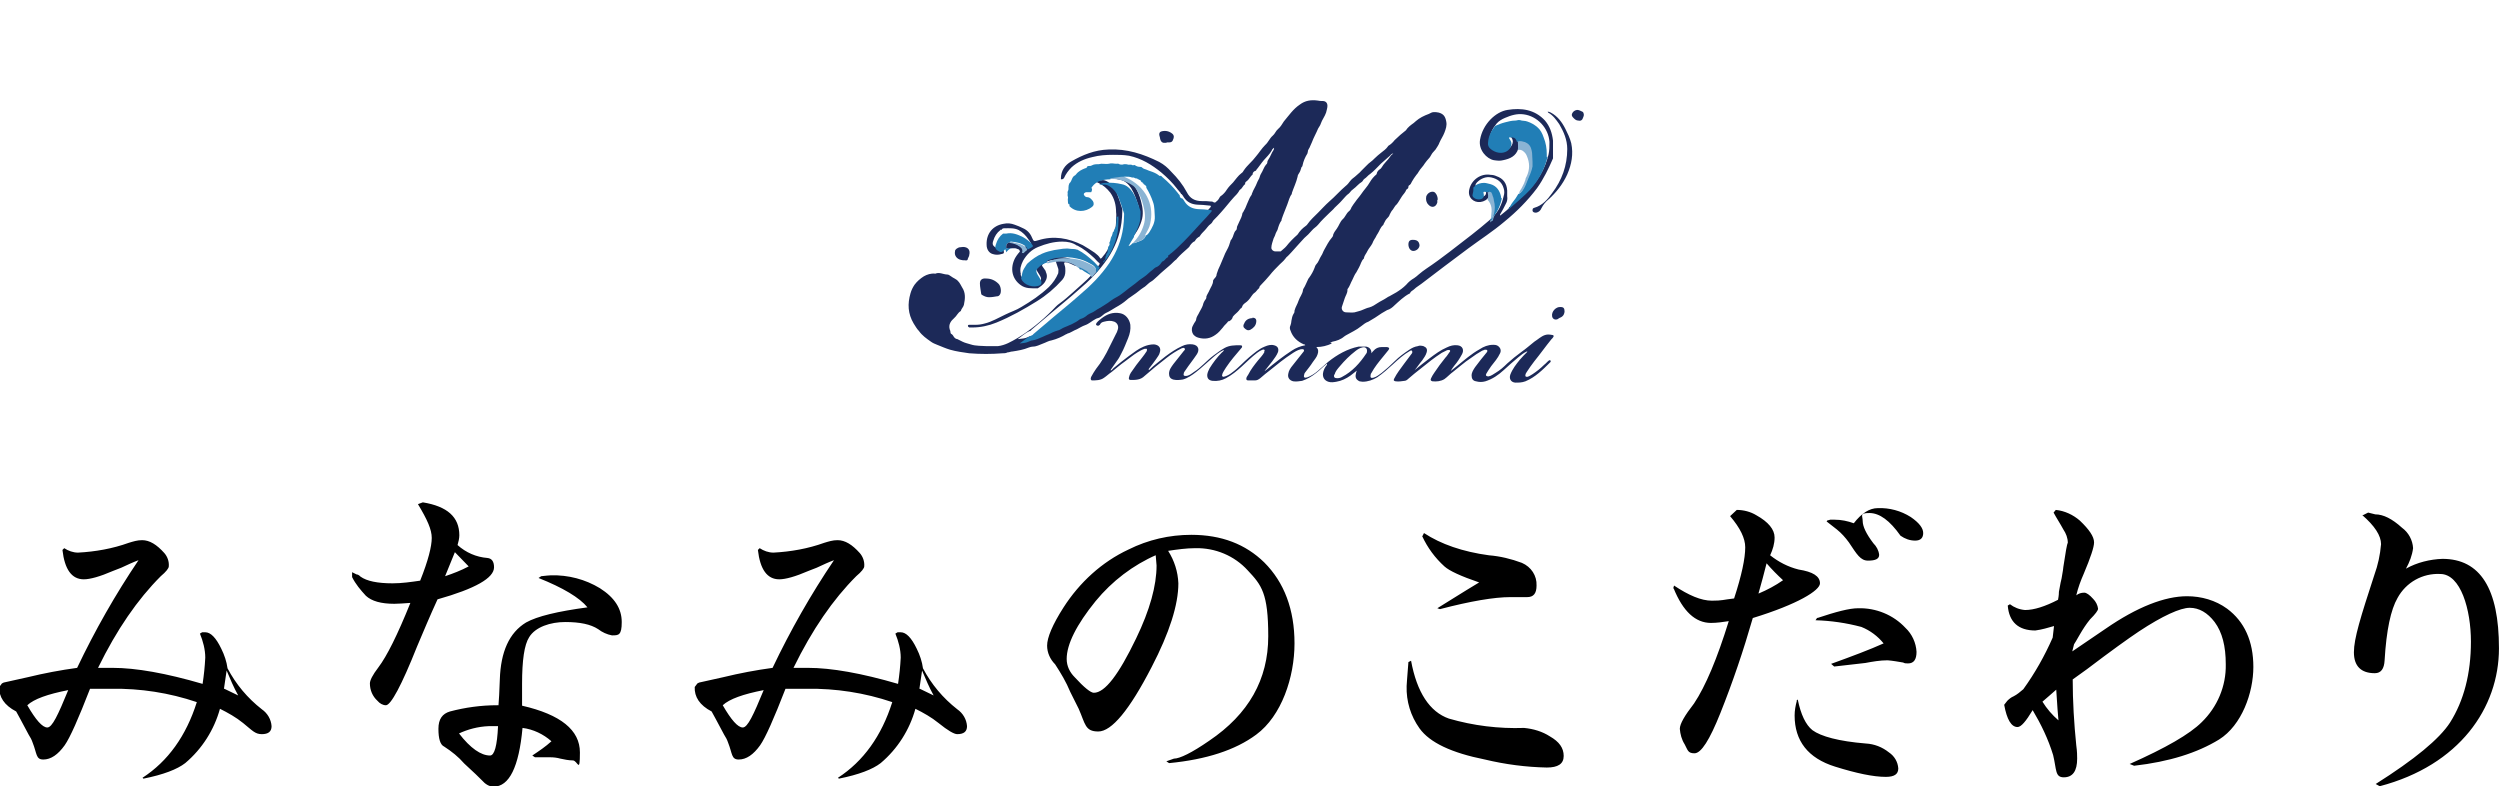
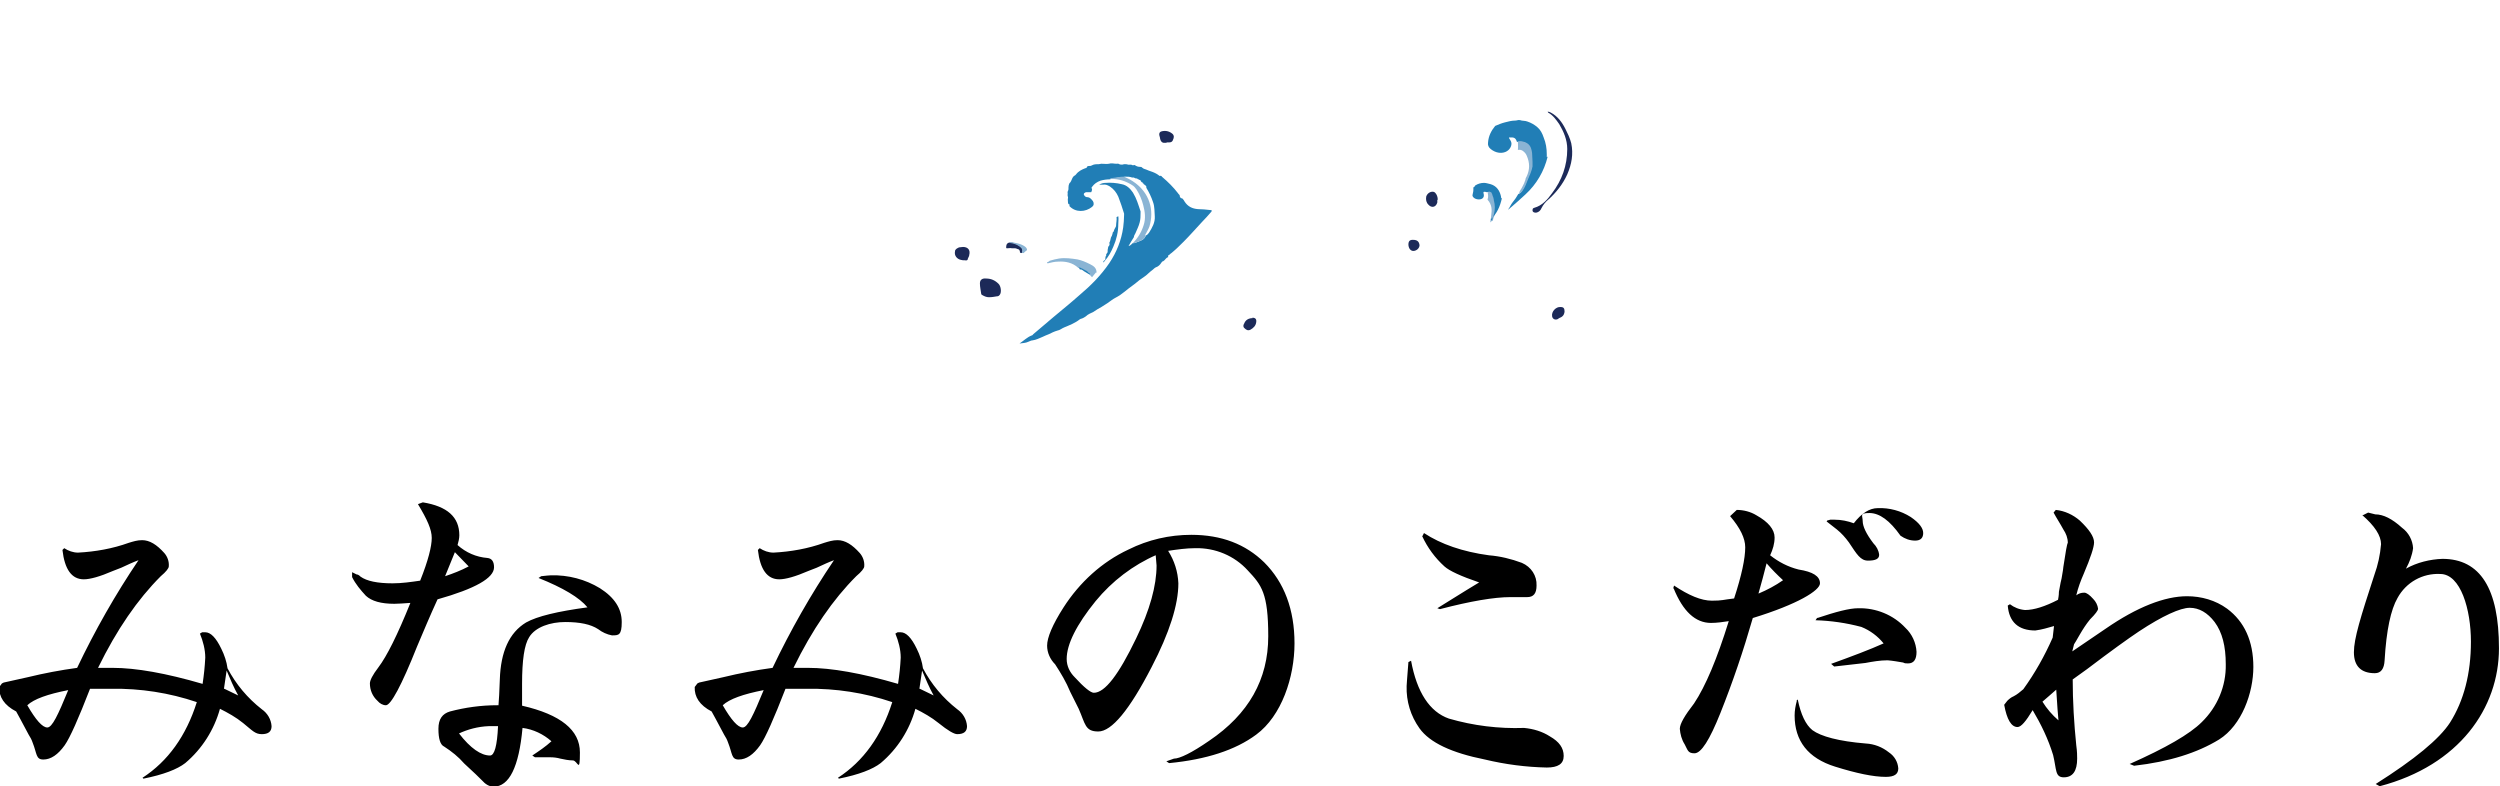
<svg xmlns="http://www.w3.org/2000/svg" id="_レイヤー_1" data-name="レイヤー_1" width="198.1mm" height="62.3mm" version="1.1" viewBox="0 0 561.4 176.7">
  <defs>
    <style>
      .st0 {
        fill: #8ab4d4;
      }

      .st1 {
        fill: #1c2958;
      }

      .st2 {
        fill: #1c2a59;
      }

      .st3 {
        fill: #217eb6;
      }
    </style>
  </defs>
  <path d="M.6,153.4c1.4-.3,3.2-.7,5.4-1.2,3.7-.9,7.4-1.6,11.1-2.1,4-8.4,8.6-16.5,13.8-24.2-1.1.4-2.4,1-3.9,1.7l-1.8.7c-3,1.3-5.2,1.9-6.6,1.9-2.7,0-4.3-2.2-4.8-6.6l.4-.4c.9.6,2,1,3.1,1,3.9-.2,7.8-.9,11.4-2.2,1-.3,1.9-.6,3-.6,1.7,0,3.3,1,5,2.9.7.8,1.1,1.9,1,3,0,.4-.6,1.2-1.8,2.2-5.2,5.2-9.9,12-14.1,20.6,1.4,0,2.5,0,3.3,0,5.2,0,12,1.2,20.2,3.6.3-2,.5-3.9.6-5.9,0-1.8-.5-3.7-1.2-5.4l.5-.3c.2,0,.5,0,.7,0,1.2,0,2.4,1.2,3.6,3.7.7,1.4,1.2,2.9,1.4,4.4,1.9,3.6,4.5,6.7,7.7,9.2,1.3.9,2.1,2.3,2.2,3.8,0,1.2-.7,1.8-2.2,1.8s-2.1-.8-4.2-2.5c-1.6-1.3-3.4-2.3-5.2-3.2-1.3,4.7-4,9-7.8,12.2-1.8,1.4-4.9,2.6-9.4,3.5l-.2-.2c5.7-3.7,9.8-9.4,12.2-17-6.2-2.1-12.7-3.1-19.2-3-1.1,0-2.7,0-4.8,0-2.6,6.7-4.5,11-5.7,12.7-1.5,2.1-3.1,3.2-4.8,3.2s-1.4-1.3-2.4-3.8c-.2-.6-.5-1.2-.9-1.8-1.5-2.9-2.5-4.6-2.8-5.2-2.7-1.4-3.9-3.3-3.8-5.5l.6-.8ZM5.9,158.5c1.9,3.3,3.4,5,4.5,5s2.4-2.8,4.7-8.4c-4.6.9-7.7,2-9.2,3.4ZM50.2,154.8l3.1,1.5c-1-1.8-1.8-3.7-2.6-5.6l-.6,4.1ZM111.8,158.5c.1-1.1.2-3,.3-5.8.2-6.2,2.1-10.5,5.9-12.8,2.5-1.4,7.1-2.5,13.8-3.4-1.8-2.2-5.5-4.4-11-6.6l.6-.4c1-.1,1.8-.2,2.2-.2,3.9-.1,7.7.9,11,2.9,3.3,2.1,4.9,4.6,4.9,7.6s-.7,3-2.2,3c-1.1-.2-2.2-.7-3.1-1.4-1.7-1.1-4.1-1.6-7.4-1.6s-6.7,1.1-8.1,3.4c-1.1,1.7-1.6,5.2-1.6,10.5v4.9c8.7,2,13,5.5,13,10.5s-.5,1.8-1.6,1.8c-.9,0-1.9-.2-2.8-.4-.7-.2-1.5-.3-2.2-.3h-1c-.5,0-1.4,0-2.5,0l-.6-.4c1.5-1,3-2,4.3-3.2-1.8-1.6-4.1-2.7-6.5-3-.8,8.8-3,13.2-6.5,13.2-1,0-1.9-.6-2.6-1.4-.6-.6-1.9-1.9-4-3.8-1.3-1.5-2.8-2.7-4.5-3.8-.9-.4-1.3-1.8-1.3-4s.9-3.4,2.6-3.9c3.4-.9,7-1.4,10.6-1.4ZM102.9,164.8c2.6,3.4,5,5,7,5,1,0,1.6-2.2,1.8-6.6-.9,0-1.5,0-2.1,0-2.4.1-4.7.7-6.8,1.7ZM78.9,129.5v-.9c0,0,1,.5,1,.5.3,0,.6.2.9.5,1.4,1,3.8,1.5,7.2,1.5,2.1,0,4.1-.3,6.2-.6,1.8-4.5,2.6-7.7,2.6-9.6s-1-4.1-3.1-7.6l1.1-.4c5.5.9,8.2,3.3,8.2,7.4,0,.7-.2,1.5-.4,2.2,1.9,1.7,4.2,2.7,6.7,2.9,1,.1,1.5.8,1.5,2.1,0,2.4-4.2,4.8-12.7,7.2-1.7,3.7-3.2,7.3-4.6,10.6-3.5,8.8-5.9,13.2-7,13.2-.7,0-1.4-.4-1.9-1-1.1-1-1.7-2.4-1.7-3.9,0-.7.6-1.9,1.9-3.6,1.9-2.5,4.3-7.3,7.2-14.5-1.5.1-2.7.2-3.6.2-3,0-5.1-.6-6.4-1.8-1.2-1.3-2.3-2.6-3.1-4.2ZM99.8,129.5c1.8-.6,3.6-1.3,5.3-2.2l-3.1-3.2-2.2,5.4ZM156.9,153.4c1.4-.3,3.2-.7,5.4-1.2,3.7-.9,7.4-1.6,11.1-2.1,4-8.4,8.6-16.5,13.8-24.2-1.1.4-2.4,1-3.9,1.7l-1.8.7c-3,1.3-5.2,1.9-6.6,1.9-2.7,0-4.3-2.2-4.8-6.6l.4-.4c.9.6,2,1,3.1,1,3.9-.2,7.8-.9,11.4-2.2,1-.3,1.9-.6,3-.6,1.7,0,3.3,1,5,2.9.7.8,1.1,1.9,1,3,0,.4-.6,1.2-1.8,2.2-5.2,5.2-9.9,12-14.1,20.6,1.4,0,2.5,0,3.3,0,5.2,0,12,1.2,20.2,3.6.3-2,.5-3.9.6-5.9,0-1.8-.5-3.7-1.2-5.4l.5-.3c.2,0,.5,0,.7,0,1.2,0,2.4,1.2,3.6,3.7.7,1.4,1.2,2.9,1.4,4.4,1.9,3.6,4.5,6.7,7.7,9.2,1.3.9,2.1,2.3,2.2,3.8,0,1.2-.7,1.8-2.2,1.8-.7,0-2.1-.8-4.2-2.5-1.6-1.3-3.4-2.3-5.2-3.2-1.3,4.7-4,9-7.8,12.2-1.8,1.4-4.9,2.6-9.4,3.5l-.2-.2c5.7-3.7,9.8-9.4,12.2-17-6.2-2.1-12.7-3.1-19.2-3-1.1,0-2.7,0-4.8,0-2.6,6.7-4.5,11-5.7,12.7-1.5,2.1-3.1,3.2-4.8,3.2s-1.4-1.3-2.4-3.8c-.2-.6-.5-1.2-.9-1.8-1.5-2.9-2.5-4.6-2.8-5.2-2.7-1.4-3.9-3.3-3.8-5.5l.6-.8ZM162.2,158.5c1.9,3.3,3.4,5,4.5,5s2.4-2.8,4.7-8.4c-4.6.9-7.7,2-9.2,3.4ZM206.5,154.8l3.1,1.5c-1-1.8-1.8-3.7-2.6-5.6l-.6,4.1ZM262.5,171.5l-.6-.4,1.7-.6c1.3,0,4-1.3,7.9-4,8.9-6,13.3-13.8,13.3-23.5s-1.5-11.5-4.6-14.8c-3-3.3-7.3-5.1-11.8-5-2,0-4.1.3-6.1.6,1.4,2.2,2.2,4.7,2.3,7.3,0,4.8-2,11.1-6,18.8-5,9.7-9,14.5-12,14.5s-2.9-1.7-4.4-5.1l-1.9-3.8c-.9-2.2-2.1-4.2-3.4-6.2-1.1-1.1-1.8-2.6-1.8-4.2,0-1.8,1.2-4.7,3.7-8.6,3.6-5.6,8.6-10.2,14.6-13,4.4-2.2,9.2-3.3,14.1-3.3,6.8,0,12.2,2.1,16.4,6.2,4.5,4.5,6.8,10.6,6.8,18.2s-2.9,16.3-8.6,20.5c-4.7,3.5-11.3,5.6-19.5,6.4ZM259.7,124.7c-5.3,2.3-10,5.9-13.7,10.4-4.3,5.3-6.5,9.7-6.5,13,0,1.6.7,3,1.8,4.1,2.1,2.3,3.6,3.5,4.3,3.5,2.5,0,5.6-4.1,9.5-12.2,3.1-6.4,4.6-11.9,4.6-16.4l-.2-2.4ZM316.3,148.8l.6-.3c1.3,7.1,4.2,11.5,8.5,13,5.5,1.6,11.2,2.3,16.9,2.1,2.1.2,4.1.8,5.8,1.9,2.1,1.2,3.1,2.6,3.1,4.4s-1.3,2.6-3.8,2.6c-4.7-.1-9.3-.7-13.9-1.8-7.5-1.5-12.4-3.8-14.7-7-2-2.8-3-6.1-2.9-9.5,0,0,.1-1.8.4-5.4ZM319.5,120.4l.3-.6c3.8,2.5,8.7,4.2,14.6,5,2.5.2,5,.8,7.4,1.7,2.1.9,3.4,2.9,3.3,5.1,0,1.8-.7,2.6-2.1,2.6s-1.2,0-2.3,0c-.5,0-1,0-1.5,0-3.6,0-8.9.9-15.8,2.7l-.6-.2c2.3-1.4,5.4-3.4,9.4-5.8-4.1-1.4-6.7-2.6-7.8-3.6-2.1-1.9-3.8-4.2-5-6.8ZM410.4,117l.7-.2h1c1.5,0,2.9.3,4.3.8,1.7-2.2,3.5-3.4,5.4-3.4,2.6-.1,5.2.6,7.4,2,1.9,1.3,2.8,2.5,2.8,3.6s-.6,1.7-1.8,1.7c-1.2,0-2.3-.4-3.3-1.1-2.4-3.4-4.7-5.1-7-5.1s-1.5.6-1.5,1.8.8,2.9,2.4,5c.7.7,1.2,1.6,1.3,2.6,0,.9-.8,1.3-2.5,1.3s-2.5-1.4-4.3-4.1c-.8-1.1-1.7-2.1-2.7-2.9l-2.3-1.8ZM408.2,138.9c4.2-1.4,7.2-2.2,9.2-2.2,4-.1,7.9,1.5,10.6,4.4,1.5,1.4,2.4,3.4,2.5,5.4,0,1.7-.6,2.6-1.9,2.6-.4,0-.8,0-1.1-.2-1.2-.2-2.3-.4-3.5-.5-1.7,0-3.4.3-5,.6-1.9.2-4.2.5-7,.8l-.7-.6c4.7-1.7,8.7-3.2,11.8-4.6-1.3-1.6-3-2.9-5-3.7-3.4-.9-6.8-1.4-10.3-1.5l.4-.6ZM403.5,157.5l.3-.3c.7,3.4,1.8,5.7,3.3,6.9,1.9,1.4,5.9,2.5,12,3,1.9.1,3.7.8,5.2,2,1.2.8,2,2.1,2.1,3.6,0,1.3-.9,1.9-2.8,1.9-2.8,0-6.6-.8-11.4-2.3-6.1-1.9-9.1-5.8-9.1-11.5,0-1.1.2-2.2.5-3.3ZM375.8,132.3l.2-.7c3.3,2.2,6.1,3.4,8.5,3.4s2.4-.2,5-.5c1.7-5.2,2.5-9,2.5-11.5,0-2-1.1-4.3-3.4-7l1.5-1.4c1.5,0,3.1.4,4.4,1.2,2.7,1.5,4.1,3.2,4.1,5,0,1.4-.4,2.7-1,4,1.9,1.5,4,2.6,6.4,3.2,3.2.5,4.8,1.5,4.8,3.1s-5,4.7-15.1,7.8c-2.1,7.3-4.5,14.4-7.3,21.4-2.4,6-4.3,9-5.8,9s-1.5-.7-2.2-2c-.7-1.1-1-2.3-1.1-3.5,0-1.1,1.1-3,3.2-5.7,2.6-3.9,5.2-10.1,7.8-18.5-1.3.2-2.7.4-4,.4-3.5,0-6.3-2.6-8.4-7.8ZM395,133.4c1.9-.8,3.8-1.8,5.5-3-1.3-1.2-2.5-2.4-3.7-3.8-.6,2.4-1.2,4.6-1.8,6.7h0ZM451.5,135.8h0c.9.7,2.1,1.2,3.4,1.3,2,0,4.5-.8,7.4-2.3.2-1,.2-1.6.2-1.8.3-1.7.5-2.7.6-3,.3-1.6.4-2.5.4-2.6.5-3.3.8-5.1,1-5.4,0-1.1-.4-2.1-1-3-.7-1.3-1.5-2.5-2.2-3.8l.5-.6c2,.2,3.9,1.1,5.4,2.4,2.1,2,3.2,3.6,3.2,4.9,0,1.1-.8,3.4-2.3,7-.7,1.6-1.3,3.2-1.7,4.9.5-.4,1.1-.6,1.8-.6.5,0,1.2.5,2,1.4.6.6,1,1.4,1.1,2.2,0,.4-.6,1.2-1.8,2.4-.9,1.1-1.6,2.2-2.3,3.4-.7,1.3-1.2,2-1.3,2.2l-.4,1.6c1.3-.9,3.8-2.6,7.5-5.1,7.1-4.9,13.3-7.3,18.3-7.3,3.2,0,6.4.9,9,2.8,3.9,2.9,5.9,7.3,5.9,13.1s-2.6,13.1-7.7,16.3c-4.9,3-11.2,5-19.1,5.9l-1-.4c8.1-3.6,13.5-6.7,16.2-9.4,3.5-3.4,5.5-8.1,5.4-13,0-4.1-.8-7.2-2.5-9.5-1.6-2.1-3.5-3.2-5.6-3.2s-6.1,1.8-11.4,5.3c-2.4,1.6-6.3,4.4-11.7,8.5l-3.2,2.3c0,4.9.3,9.9.8,14.8.2,1.4.2,2.4.2,3,0,2.8-1,4.2-3,4.2s-1.6-1.7-2.4-5c-1.1-3.6-2.7-6.9-4.6-10.1-1.5,2.5-2.6,3.8-3.4,3.8-1.4,0-2.4-1.7-3-5l.7-.9c.4-.4.9-.8,1.4-1,.8-.4,1.5-1,2.2-1.6,2.6-3.6,4.8-7.5,6.6-11.6l.3-2.6c-1.4.4-2.7.8-4.2,1-3.8,0-5.9-1.9-6.2-5.6h0ZM462.4,161.9c-.1-1.1-.3-3.4-.5-6.9-1.1,1-2.2,1.9-3.1,2.7,1,1.6,2.2,3,3.6,4.2h0ZM530.8,115.8l1.2-.6,1.6.4c1.8,0,3.8,1,6,3,1.5,1.1,2.4,2.8,2.5,4.6-.2,1.6-.8,3.2-1.6,4.6,2.5-1.4,5.4-2.1,8.2-2.2,8.5,0,12.7,6.7,12.7,20.1s-8.9,26.3-26.8,31l-.9-.5c8.7-5.5,14.3-10.1,16.7-13.8,3.1-4.9,4.7-11,4.7-18.2s-2.3-15.2-6.9-15.2c-4-.2-7.7,1.9-9.6,5.4-1.5,2.6-2.5,7.2-2.9,14-.1,1.9-.8,2.9-2.2,2.9-3.1,0-4.7-1.6-4.7-4.7s1.5-7.9,4.6-17.4c.8-2.2,1.3-4.5,1.5-6.9,0-1.9-1.4-4.1-4.3-6.6h0Z" />
  <g>
-     <path class="st1" d="M298.7,77c.2,0,.3-.1.5-.2,1-.2,1.9-.5,2.7-1.2,0,0,.2-.1.3-.2,1.2-.7,2.4-1.2,3.5-2.1.5-.4,1-.8,1.6-1,.5-.3,1-.6,1.5-.9.5-.3,1-.7,1.5-1,.4-.2.8-.5,1.2-.7.7-.2,1.2-.6,1.7-1.1,1-.9,2-1.9,3.3-2.6,0,0,.2,0,.2-.2.2-.4.6-.5.9-.8.5-.5,1.1-.8,1.6-1.2,3.5-2.7,7-5.3,10.6-8,2.7-2,5.5-3.8,8.1-6,2.7-2.2,5.2-4.7,7.3-7.5,1.5-2.1,2.6-4.4,3.6-6.7,0-.1,0-.2,0-.3,0-1.2,0-2.5,0-3.7-.2-1.7-.7-3.2-1.8-4.5-2.3-2.5-5.3-2.9-8.4-2.4-2.7.4-5.6,3.2-6.2,6.7-.4,2.3,1.5,4.3,3.1,4.6.7.1,1.4.2,2.1,0,1.5-.3,2.9-.9,3.4-2.6.1-.7,0-1.3,0-2-.3-.9-.6-1.1-1.8-1,0,.2.2.4.3.6.4.6.3,1.2,0,1.7-.5.9-1.6,1.3-2.7,1.1-.6-.1-1.2-.4-1.7-.8-.5-.4-.7-.9-.6-1.5.1-1.4.7-2.6,1.6-3.7.5-.6,1.2-1,1.9-1.3,1.4-.6,2.7-1,4.2-.8,3.1.4,5.6,3.1,5.8,6.2,0,1,0,1.9-.2,2.8-.8,3.3-2.5,6.2-5,8.5-1.2,1.1-2.4,2.2-3.6,3.2,0,0-.2.2-.3.2,0,0,0,.1,0,.2-.6.6-1.3,1.1-1.9,1.6,0,0,0,.1-.1,0,0,0,0-.1,0-.2.5-.8.9-1.6,1.3-2.4.3-.5.4-1.1.3-1.7,0-.4,0-.8,0-1.3-.1-1.6-.9-2.7-2.4-3.2-.4-.2-.9-.3-1.3-.3-2.2-.4-4.3,1.1-4.8,3.2-.5,1.9,1,3.1,2.5,2.9.8-.1,1.5-.5,1.9-1.2.2-.5.1-1.1,0-1.6-.1,0-.2-.1-.4-.1-.3,0-.4,0-.3.4.2.7-.1,1.2-.8,1.3-.7.1-1.5-.2-1.7-.8-.2-.5,0-.9.2-1.3h0c0,0,0-.1,0-.2,0,0,0-.1,0-.2,0,0,0-.1,0-.2,0-.2.2-.3.3-.5.9-.9,2.1-1.4,3.3-1.1,1.3.3,2.3,1,2.7,2.4.2.6.2,1.2,0,1.8-.4,1.8-1.1,3.4-2.5,4.7-.1.1-.3.3-.4.4,0,0-.2.2-.3.3-1.3,1.1-2.6,2.2-3.9,3.2-3.4,2.6-6.7,5.3-10.3,7.7-.6.4-1.1.8-1.7,1.3-.3.3-.6.5-1,.8-.7.4-1.3.9-1.8,1.5-.7.7-1.4,1.2-2.2,1.7-.5.3-1.1.6-1.6.9-.3.1-.5.3-.7.4-.6.4-1.3.7-1.9,1.1-.6.4-1.2.8-1.9,1-.5.1-.9.3-1.4.5-.6.3-1.3.4-1.9.6-.6.1-1.3,0-1.9,0-.7,0-1.2-.7-.9-1.4.2-.6.4-1.2.6-1.8.2-.6.6-1.1.6-1.8,0,0,0-.1,0-.2.5-.6.7-1.4,1.1-2.1.3-.6.5-1.2.9-1.7.2-.3.4-.8.6-1.1.4-.7.5-1.5,1.1-2,0,0,0,0,0-.1.1-.6.6-1.1.8-1.6.3-.6.8-1.1,1.1-1.7.1-.3.3-.7.5-1,.3-.4.4-.8.7-1.2.4-.6.6-1.4,1.2-1.9.1,0,.1-.3.2-.4.2-.3.3-.7.6-1,.3-.3.6-.6.7-1,.2-.4.4-.8.7-1.1.3-.4.5-.9.9-1.2.4-.5.7-1.1,1.1-1.7.3-.5.8-.9,1-1.5,0,0,0-.1.2-.2.2-.1.3-.3.3-.5,0-.1,0-.2.1-.3.4-.2.5-.5.7-.9.3-.5.6-1,1-1.5.2-.2.4-.5.5-.7.4-.7,1-1.2,1.4-1.9.3-.4.6-.8.9-1.1.3-.3.4-.6.6-.9.2-.4.6-.7.9-1.1.3-.5.7-1,.9-1.6.3-.7.8-1.4,1.1-2.2.3-.8.6-1.6.4-2.5-.2-1.1-.6-1.7-1.7-2-.4-.1-.7-.1-1.1-.1-.4,0-.7.2-1.1.4-1.1.4-2.1.9-2.9,1.6-.3.3-.7.6-1,.8-.3.2-.6.5-.9.8-.2.2-.3.5-.5.6-.4.3-.7.6-1.1.9-.4.4-.9.8-1.3,1.2-.4.5-.8.9-1.3,1.2,0,0-.2.1-.2.2-.4.6-1,1-1.5,1.4-.5.4-1,.8-1.5,1.3-.3.3-.6.6-.9.8-.3.2-.6.5-.9.8-.4.4-.8.8-1.2,1.2-.4.5-.9.8-1.4,1.3-.4.3-.8.6-1.1,1-.3.4-.6.8-1,1.1-1.3,1.1-2.4,2.4-3.7,3.5-.9.8-1.7,1.7-2.5,2.5-.8.8-1.7,1.6-2.4,2.6-.1.2-.3.3-.4.4-.7.5-1.3,1.1-1.8,1.9,0,0,0,0-.1.1-.9.8-1.7,1.6-2.4,2.5-.4.5-.9.8-1.3,1.2,0,0-.2,0-.3,0-.3,0-.6,0-.9,0-.5,0-.9-.4-.9-.8,0-.7.3-1.4.5-2.1.2-.4.4-.8.5-1.2.1-.3.3-.5.4-.8.2-.7.4-1.4.9-2.1,0,0,0-.1,0-.2.4-1.2.9-2.3,1.3-3.4.3-.8.5-1.7,1-2.3,0,0,0-.1,0-.2.4-1.2,1-2.4,1.3-3.7,0-.3.2-.6.4-.9.2-.3.3-.7.4-1,0-.3.3-.3.3-.6.2-1,.6-1.9,1.1-2.7,0-.1.1-.3.1-.4,0-.5.4-.8.5-1.2.1-.3.3-.6.4-.9.4-1.1,1-2.1,1.4-3.1.2-.4.5-.7.6-1.1.3-.9.9-1.6,1.2-2.5.1-.5.3-1,.3-1.5,0-.7-.4-1.1-1.1-1.1-.4,0-.7,0-1.1-.1-1.5-.2-2.8,0-4,.9-1.5,1-2.5,2.5-3.6,3.8-.4.6-.7,1.2-1.3,1.7-.5.4-.7,1.1-1.2,1.5-.7.6-1,1.5-1.7,2.1-.8.8-1.4,1.8-2.1,2.6-.8,1.1-1.9,1.9-2.7,3.1-.1.2-.3.5-.5.6-.8.6-1.3,1.4-1.9,2.1-.5.5-1,1-1.4,1.6-.3.5-.8,1.1-1.4,1.5-.2.1-.2.3-.3.4-.2.4-.5.7-.9,1-.2.1-.5-.1-.7-.2,0,0-.2,0-.2,0-.7-.1-1.4-.1-2.1-.1-1.6,0-2.7-.6-3.4-2-.9-1.7-2.1-3.2-3.5-4.6-.8-.9-1.6-1.6-2.7-2.2-3.6-1.8-7.3-3-11.4-2.8-3.1.1-5.8,1.2-8.4,2.7-1.4.8-2.3,2.1-2.3,3.8,0,0,0,.2,0,.2.3,0,.5,0,.7-.3.4-.9,1-1.7,1.7-2.4,1.3-1.2,2.9-1.9,4.7-2.3,1.5-.4,3.1-.5,4.6-.5,1.2,0,2.4,0,3.6.2,2.8.6,5.1,2,7.3,3.8,1.3,1.1,2.5,2.3,3.5,3.6.1.2.3.3.4.5.2.2.4.4.5.7,0,0,0,0,0,0,0,0,0,0,.1,0,.2.2.4.5.5.7.7,1.1,1.7,1.6,3,1.7.9,0,1.8.1,2.7.2.1,0,.3,0,.4.1,0,.1,0,.2-.1.3-.7.8-1.4,1.6-2.1,2.3-1.4,1.5-2.7,3-4.1,4.4-.9.9-1.8,1.8-2.8,2.6-.2.1-.3.3-.5.4-.1,0-.2.1-.2.3,0,0,0,.2,0,.2-.5.1-.7.7-1.1.9-.2,0-.3.2-.4.3-.3.5-.7.9-1.3,1.1,0,0-.2.1-.3.2-.4.4-.9.7-1.3,1.1-.5.5-1.1.9-1.7,1.3-.6.4-1.2,1-1.8,1.4-1.3.9-2.5,2.1-3.9,2.8-.6.3-1.2.8-1.8,1.2-.5.3-.9.6-1.4.9-.6.3-1.2.7-1.8,1.1-.6.3-1.2.5-1.7,1-.3.2-.6.4-.9.5-.2,0-.3.1-.5.2-1,.8-2.3,1.3-3.5,1.8-.5.2-.9.6-1.5.7-.7.2-1.3.5-1.9.8-.5.2-1,.4-1.4.6-.7.3-1.5.7-2.3.8-.3,0-.6.2-.9.3-.6.3-1.3.3-2,.4,0,0,0,0-.1,0,0,0,0,0-.1,0,0,0,0,0,0,0,0,0,0,0,0,0,.9-.6,1.7-1.4,2.7-1.8.2,0,.3-.2.4-.3,1.5-1.3,3.1-2.6,4.6-3.9,1.9-1.6,3.9-3.2,5.8-4.9,2.5-2.1,4.8-4.4,6.7-7.2,1.6-2.4,2.7-5.1,3.1-8,.1-.9.2-1.8.2-2.8,0-.1,0-.2,0-.3-.4-1.3-.8-2.5-1.3-3.8-.4-.9-1-1.7-1.9-2.3-.5-.3-1-.5-1.5-.4-.3,0-.5,0-.9,0,.5-.3,1-.4,1.4-.4,1.2-.1,2.5,0,3.7.3,1.1.2,1.9,1,2.5,1.9.8,1.3,1.2,2.7,1.7,4.2,0,0,0,.2,0,.3.3,1,.1,1.9-.2,2.9-.3,1-.8,1.8-1.4,2.7-.4.6-.8,1.3-1.2,2,.5-.1.7-.5,1-.7,1.1-1.1,1.9-2.4,2.4-4,.5-1.5.3-3-.1-4.5-.3-1.2-.8-2.4-1.5-3.5-.3-.4-.6-.8-1-1-1.4-.9-3-1.4-4.7-1.4-.1,0-.2,0-.3,0-.7,0-1.5.1-2.2.3-.8.3-1.4.7-1.9,1.4,0,0-.3.3,0,.4.3,0,.5-.1.7-.3.4-.3.8-.3,1.3,0,1.1.5,1.9,1.2,2.7,2.2.5.7.8,1.4,1,2.1.2.7.3,1.5.3,2.3.1.6,0,1.1,0,1.7,0,1.8-.4,3.5-1.1,5.1-.5,1.2-1.1,2.3-2,3.3,0,.1-.2.2-.3.3-.1,0-.2,0-.2-.1-.3-.5-.7-.8-1.2-1.2-.9-.6-1.8-1.2-2.7-1.7-3.2-1.6-6.5-2.2-10-1.1-1,.3-1,.3-1.4-.6-.4-1-1.1-1.7-2-2.1-.6-.3-1.3-.6-1.9-.8-.8-.3-1.6-.4-2.5-.2-2.4.4-3.9,2.2-3.8,4.7,0,1.1.6,1.9,1.4,2.1.6.2,1.3.2,1.9,0,.6-.1.7-.2.5-.9,0,0,0-.2,0-.3,0-.2-.1-.4-.2-.7-.2.2-.4.4-.6.5-.2.2-.5.2-.8,0-.8-.4-1-.8-.7-1.6.3-1,.8-1.8,1.6-2.4,0,0,0-.2.2,0,.2-.4.5-.4.8-.4,1,0,2.1-.1,3.1.4.9.5,1.6,1.2,2.2,2.1.2.2.3.5.5.7,0,.1,0,.2-.1.3-.4.2-.7.4-1.1.6-.3.2-.6.5-.8.7-.6.6-1.1,1.2-1.5,1.9-1.2,2.3-.7,4.7,1.3,6.1,1.1.8,2.4.7,3.7.7,0,0,0,0,.1,0,.6-.4,1.2-.8,1.6-1.4.5-.8.6-1.5.2-2.3,0,0,0-.2-.1-.3-.2-.3-.4-.6-.7-1-.1-.1,0-.2,0-.3.8-.8,1.8-1,2.8-1.1.4,0,.2.3.3.5.2.5.3,1,.5,1.5.1.3,0,.6,0,1-.5,1.2-1.2,2.2-2.1,3.1-1.9,1.8-4,3.2-6.2,4.5-1.1.7-2.4,1.1-3.6,1.7-1.5.7-3,1.6-4.6,2-.7.2-1.4.3-2.1.3-.5,0-1,0-1.4,0-.1,0-.3,0-.3.2,0,.2.1.3.3.4.2,0,.5,0,.7,0,1.8,0,3.7-.4,5.4-1.1,3.2-1.3,6.2-3,9.1-4.8,2.1-1.3,4-2.9,5.7-4.8.5-.6.7-1.2.7-2,0-.5,0-.9-.2-1.4,0-.2-.2-.4,0-.5.2-.1.4,0,.7,0,.2,0,.3.2.5.2.4.2.7.3,1.1.5.3.1.6.2.9,0,0-.2-.2-.3-.3-.5h0s0,0,0,0c-1.3-1.2-2.9-1.5-4.5-1.4-.8,0-1.6.2-2.4.4-.7.2-1.3.5-1.8,1-.7.6-.8.9-.3,1.8.3.5.6.9.8,1.4.1.4,0,.7-.3.9-1.4.7-3.6,0-4.2-1.4,0-.1-.1-.2,0-.3-.3-1.1,0-2,.5-3,.8-1.4,1.9-2.5,3.4-3.1,1.7-.7,3.5-1.2,5.4-1.2,1.2,0,2.3.2,3.3.9,0,0,0,0,.1,0,1.4.7,2.6,1.7,3.8,2.8.4.4.7.8,1.1,1.1.1.1.2.2,0,.4-.2.3-.4.6-.6.9-.3.4-.6.7-.9,1.1,0,0-.2.2-.2.3-1.3,1.4-2.8,2.6-4.2,3.9-1,.9-1.9,1.7-3,2.5-.6.4-1.1,1-1.7,1.6-2.4,2.4-5,4.5-7.8,6.2-1.4.8-2.7,1.6-4.4,1.8-.8,0-1.7,0-2.4,0-1.2-.1-2.5,0-3.7-.4-.6-.2-1.2-.3-1.8-.6-.4-.2-.8-.4-1.2-.6-.3,0-.5-.2-.7-.4-.2-.3-.3-.6-.7-.8,0,0-.1-.1-.1-.2,0-.3-.1-.6-.2-.8-.3-1.1.3-1.9,1-2.5.6-.5.8-1.2,1.5-1.6.1-.5.6-.9.7-1.4.3-1.4.4-2.7-.4-3.9-.3-.5-.5-1-.9-1.4-.4-.5-1.1-.7-1.6-1.1-.2-.1-.5-.4-.8-.4-.9,0-1.8-.6-2.7-.2,0,0,0,0-.1,0-.9-.1-1.8.2-2.5.6-.8.5-1.5,1.1-2.1,1.9-.4.6-.7,1.2-.9,1.9-.7,2.4-.6,4.6.7,6.8.4.6.7,1.2,1.2,1.7.7,1,1.7,1.7,2.7,2.4.4.3.9.5,1.4.7,1,.4,1.9.8,2.9,1.1,1.4.4,2.9.6,4.3.8,2.5.2,5,.2,7.5,0,.4,0,.7,0,1.1-.2.4,0,.7-.2,1.1-.2,1.3-.2,2.5-.4,3.7-.9.3-.1.6-.2.9-.2.8,0,1.5-.4,2.3-.7.6-.2,1.2-.6,1.9-.7,1.2-.3,2.3-.8,3.3-1.4,0,0,.2,0,.2-.1.8-.2,1.4-.7,2.2-1,.6-.3,1.2-.7,1.8-.9.9-.3,1.6-1,2.4-1.4.3-.2.7-.2,1-.4.5-.3.9-.8,1.4-1,.7-.3,1.4-.8,2.1-1.2.9-.5,1.7-1,2.5-1.7.4-.4,1-.7,1.5-1.1.8-.5,1.5-1.2,2.3-1.7.4-.2.7-.6,1.1-.9.3-.3.8-.5,1.1-.8.3-.3.7-.6,1-.9.8-.8,1.7-1.5,2.6-2.3.5-.4.9-.9,1.4-1.3.1,0,.2-.2.3-.3.7-.8,1.5-1.5,2.3-2.2.2-.2.5-.4.6-.7.3-.4.6-.8,1.1-1,0,0,.1-.1.1-.2.2-.3.4-.5.7-.7.1,0,.2-.1.3-.2.3-.5.7-.9,1.1-1.3.5-.5.8-1.1,1.4-1.5.3-.2.4-.6.6-.8.6-.6,1.2-1.2,1.7-1.8,1-1.1,1.9-2.3,2.9-3.4.4-.4.8-.8,1.1-1.3,0-.1.2-.3.3-.4.5-.3.6-.9,1.1-1.2,0,0,0-.1,0-.2,0-.2.2-.4.4-.5.5-.4.8-1.1,1.3-1.5,0,0,0-.1,0-.2.1-.3.3-.5.6-.6,0,0,.2,0,.2-.2.6-.7,1.1-1.5,1.7-2.2.6-.7,1.3-1.3,1.8-2.2,0-.2.3-.4.5-.6,0,.2,0,.3-.1.5-.5.7-.7,1.5-1.2,2.2-.1.2-.2.3-.2.5,0,.2-.1.5-.3.6-.5.6-.7,1.4-1.1,2-.3.4-.3,1-.6,1.4-.3.5-.5,1.2-.8,1.7-.3.5-.5,1-.7,1.5,0,.2-.1.3-.2.4-.4.6-.6,1.3-.9,1.9-.2.6-.5,1.2-.8,1.7,0,.1-.2.2-.2.3-.1.7-.4,1.3-.7,1.9-.2.4-.3.7-.5,1.1-.1.3,0,.7-.3.9-.5.5-.5,1.3-.9,1.9-.1.2-.3.3-.3.5-.2.7-.4,1.3-.8,2-.3.5-.5,1-.7,1.5-.3.6-.5,1.3-.8,1.9-.3.6-.6,1.3-.8,2,0,.4-.2.7-.5,1-.1.2-.3.3-.3.5,0,.8-.5,1.4-.8,2.1-.2.5-.5.9-.7,1.4,0,.2,0,.5-.2.7-.3.4-.5.8-.6,1.3-.2.6-.5,1-.8,1.6-.2.5-.6.9-.7,1.5,0,.1,0,.2-.1.4-.3.4-.5.8-.7,1.2-.3.6-.2,1.3.1,1.8.2.3.7.7,1.2.8,1.4.4,2.7.2,3.9-.7.6-.4,1.1-1,1.6-1.6.3-.5.9-.9,1.2-1.4,0,0,.1,0,.2,0,.4-.2.7-.5.8-.9,0,0,0-.1.1-.2.4-.5.9-.8,1.3-1.3.2-.2.3-.5.6-.6,0,0,0-.1.1-.2.1-.4.4-.7.7-.9.6-.4,1-.9,1.4-1.5.2-.2.3-.5.6-.7.5-.3.7-.8,1.1-1.1,0,0,.1-.1.1-.2,0-.2.2-.4.3-.5.7-.7,1.4-1.5,2-2.2.7-.9,1.5-1.7,2.3-2.5.4-.4.8-.7,1.1-1.1.2-.2.3-.4.4-.5.4-.3.7-.7,1.1-1.1.3-.3.6-.7.9-1,.3-.3.6-.7.9-1,.4-.4.7-.8,1.1-1.2.6-.5,1.2-1.1,1.7-1.7.4-.5,1-.8,1.4-1.3.8-1,1.7-1.8,2.6-2.7.4-.4.8-.7,1.1-1.1.6-.6,1.2-1.1,1.7-1.7.5-.5.9-1.1,1.5-1.5,0,0,.1-.1.2-.2.2-.3.5-.6.8-.8.7-.5,1.2-1.2,1.9-1.6.3-.2.3-.5.6-.7.5-.3.8-.8,1.3-1.1.9-.7,1.6-1.5,2.4-2.3.6-.5,1.1-1,1.7-1.5.1-.1.3-.2.4-.4.2-.2.4-.4.7-.4-.2.2-.4.3-.6.5,0,0,0,.1-.1.2-.6.9-1.4,1.5-1.9,2.4-.1.2-.3.4-.5.5-.3.2-.5.5-.6.8,0,0,0,.2-.1.3-.6.5-1.1,1.1-1.5,1.8-.5.9-1.3,1.7-1.9,2.6-.4.6-.9,1.1-1.3,1.7-.3.4-.6.8-.9,1.3-.1.3-.3.7-.6.9-.6.5-.8,1.3-1.4,1.8-.6.6-.8,1.4-1.3,2.1-.3.4-.6.8-.8,1.3,0,.2-.1.5-.3.7-.7.8-1.2,1.8-1.7,2.7-.3.5-.4,1-.7,1.4-.4.6-.6,1.4-1.1,1.9-.2.2-.3.5-.4.8-.3.8-.7,1.5-1.2,2.2-.2.2-.3.5-.4.7-.3.6-.5,1.2-.9,1.8,0,0-.1.2-.1.3-.1.9-.7,1.5-1,2.4-.2.7-.7,1.4-.9,2.2,0,.2,0,.5-.2.7-.3.5-.4,1-.5,1.6,0,.3-.1.7-.2,1-.2.4-.2.8,0,1.2.5,1.5,1.6,2.5,3,3.1.1,0,.3,0,.3.2-1.1.2-2.1.6-3,1.2-2,1.3-3.9,2.8-5.7,4.3-.1,0-.2.2-.4.3,0-.1.1-.2.2-.3.5-.6,1-1.3,1.5-1.9.5-.7,1-1.3,1.3-2.1.2-.8-.1-1.3-.9-1.5-.7-.2-1.4,0-2.1.3-1.3.5-2.4,1.5-3.5,2.4-1.3,1.1-2.4,2.4-3.8,3.4-.5.4-1,.7-1.6.9-.2,0-.4.2-.6,0-.2-.2,0-.4,0-.6.2-.5.5-.9.8-1.4,1-1.5,2.2-2.9,3.4-4.3.1-.1.3-.3.2-.5,0-.2-.3-.2-.5-.2-1.2,0-2.3,0-3.4.6-.9.5-1.7,1.1-2.5,1.7-1.6,1.2-2.8,2.7-4.4,3.7-.6.4-1.1.9-1.9.9-.4,0-.5-.2-.4-.5,0-.3.2-.5.4-.8.8-1.2,1.7-2.3,2.5-3.5.7-1,.5-2.1-.9-2.3-.8-.1-1.6,0-2.4.4-1.3.6-2.5,1.4-3.7,2.3-1.2,1-2.5,1.9-3.6,3,0,0,0,.1-.2,0,0-.1.1-.3.2-.4.5-.6,1-1.3,1.5-2,.3-.5.7-.9.8-1.4.4-1.1-.2-1.8-1.3-1.9-.8,0-1.6.2-2.3.5-1.2.5-2.2,1.3-3.3,2.1-1.1.8-2.2,1.7-3.3,2.6-.3.2-.5.6-.8.7,0-.1,0-.2,0-.2.5-.7.9-1.3,1.4-2,.4-.5.7-1.1,1-1.7.6-1.1,1-2.2,1.5-3.4.4-1,.6-1.9.5-3-.2-1.3-1.1-2.4-2.3-2.6-1.6-.3-2.9.2-4.1,1.1-.4.3-.9.7-1.2,1.1-.1.2-.2.3,0,.5.2.1.4.2.6,0,0,0,.2-.1.2-.2.2-.4.5-.5.9-.6.8-.2,1.5-.3,2.3,0,.7.3,1,1,.8,1.7-.1.3-.2.7-.4,1-.5,1-1,2-1.5,3-.8,1.7-1.8,3.4-3,4.9-.4.6-.8,1.2-1.1,1.8-.2.4-.1.8.2.8.9,0,1.9,0,2.7-.6.6-.4,1.1-.9,1.7-1.3,1-.8,1.9-1.6,2.9-2.3,1-.7,1.9-1.5,2.9-2.1.5-.3,1-.6,1.6-.8.2,0,.4,0,.5,0,.1.2,0,.3,0,.5-.3.5-.7,1-1,1.4-.9,1.1-1.8,2.3-2.6,3.5-.2.3-.3.6-.4,1-.1.4,0,.6.4.6,1.1,0,2.2,0,3.1-.9,1.6-1.4,3.3-2.8,5-4.1,1-.8,2.1-1.5,3.3-2.1.3-.1.5-.2.7,0,.2.2,0,.4-.2.6-.8,1-1.5,1.9-2.3,2.9-.5.7-1,1.3-1,2.2,0,.7.3,1.1.9,1.3.8.2,1.5.1,2.2,0,1.1-.3,2.1-1,3-1.7,1.3-1,2.4-2.1,3.7-3.2.7-.6,1.5-1.3,2.4-1.7,0,0,.1,0,.1,0,0,0,0,0,0,.1-.1.1-.2.3-.4.4-1.1,1.1-2,2.3-2.8,3.6-.2.4-.4.8-.5,1.3-.1.9.3,1.4,1.2,1.5,1.1.1,2.1-.1,3-.6,1.3-.7,2.4-1.6,3.5-2.6,1.2-1.1,2.3-2.2,3.5-3.1.4-.3.7-.5,1.2-.7.1,0,.3-.1.4,0,.2.2,0,.3,0,.4,0,0,0,.1,0,.2-.4.7-.9,1.2-1.4,1.8-.8,1-1.6,2-2.2,3.2-.1.2-.3.4-.4.7-.1.4,0,.6.4.6.5,0,1,0,1.5,0,.5,0,.8-.2,1.2-.5.7-.6,1.4-1.2,2.2-1.8,1.6-1.3,3.2-2.6,4.9-3.7.6-.4,1.2-.8,2-1,.2,0,.5-.1.7.1.1.2,0,.4-.2.6-.8,1-1.5,1.9-2.3,2.9-.5.6-.9,1.2-1,1.9-.2.9.3,1.5,1.1,1.7.7.1,1.3,0,2-.1,1.2-.4,2.2-1,3.2-1.8.8-.6,1.4-1.3,2.2-1.9,0,0,.1-.2.2-.1,0,0,0,.1,0,.2-.5.6-.8,1.2-.9,1.9-.1.9.3,1.6,1.2,1.9.6.2,1.2.1,1.8,0,1.2-.2,2.2-.7,3.2-1.4.4-.3.9-.7,1.4-1.1-.1.3-.2.5-.2.7-.2.8,0,1.3.8,1.7.2,0,.4.1.7.1,1.2,0,2.3-.4,3.3-1,1.3-.9,2.4-1.9,3.5-2.9,1.2-1.1,2.4-2.2,3.8-3,.2-.1.4-.3.5,0,.2.2,0,.4,0,.5-.6.8-1.2,1.6-1.8,2.4-.8,1.1-1.6,2.1-2.2,3.3-.2.4-.1.5.3.6.7.1,1.3,0,2-.1.3,0,.6-.2.8-.4.9-.8,1.9-1.6,2.8-2.3,1.6-1.3,3.1-2.5,4.8-3.6.4-.2.8-.4,1.2-.6.2,0,.4-.1.6,0,.2.2,0,.4-.1.5-.3.4-.5.8-.9,1.2-.9,1.1-1.7,2.2-2.5,3.4-.3.4-.5.8-.7,1.2-.2.4-.1.6.3.7.9.1,1.9,0,2.7-.5.7-.5,1.2-1.1,1.9-1.6,1.3-1,2.6-2.2,4-3.1.8-.6,1.7-1.2,2.6-1.7.2,0,.4-.2.6-.2.2,0,.4,0,.5.1.1.2,0,.4-.1.5-.9,1.1-1.8,2.2-2.6,3.3-.4.6-.8,1.2-.8,1.9,0,.7.3,1.2,1,1.3.7.2,1.4.2,2.1,0,1.6-.5,2.9-1.4,4.1-2.5,1.1-1,2.2-2,3.3-2.9.6-.5,1.2-1,1.9-1.3,0,0,0,0,.1,0,0,0,0,0,0,.1-.6.6-1.2,1.2-1.7,1.8-.8,1-1.6,2-2.1,3.3-.3.9.1,1.7,1.1,1.8.8,0,1.5,0,2.3-.3,2.2-.9,3.9-2.6,5.6-4.3,0,0,.2-.2,0-.4-.1-.1-.2,0-.3,0-.4.3-.7.7-1.1,1-.8.8-1.7,1.5-2.6,2.1-.4.2-.7.5-1.2.6-.3,0-.5-.1-.4-.4,0-.3.2-.5.3-.7.5-.8,1.1-1.6,1.7-2.4,1.3-1.6,2.5-3.3,3.8-4.9.2-.2.4-.4.5-.6.1-.2,0-.4-.2-.4-.6-.1-1.1-.2-1.7,0-.9.3-1.6,1-2.4,1.5-1,.8-1.9,1.6-2.9,2.3-1.1.8-2.2,1.7-3.2,2.6-.8.8-1.6,1.5-2.6,2.1-.5.3-1,.7-1.6.8-.5,0-.7-.2-.5-.6s.7-1.1,1.1-1.7c.7-.9,1.5-1.8,2-2.9.3-.6.1-1.2-.4-1.6-.4-.3-.8-.3-1.2-.3-1.1,0-2.1.4-3,1-1.8,1-3.4,2.4-5,3.7-.5.4-1,.8-1.5,1.2.2-.4.5-.8.8-1.2.7-.8,1.2-1.6,1.7-2.5.6-1,.2-2-1-2.1-.8-.1-1.6.1-2.4.5-1.4.6-2.6,1.5-3.8,2.4-1.2.9-2.3,1.8-3.4,2.7,0,0,0,0,0,0,0,0,0,0,0,0,0,0,0,0,0,0,0,0,0,0,0,0,0,0,0,0,0,0,0,0,0,0,0,0,0,0,0,0,0,0,0,0,0,0,0,0,0,0,0,0,0,0,0,0,0,0,0,0,.6-.7,1.1-1.5,1.7-2.2.4-.6.8-1.1,1-1.8.2-.7,0-1.1-.7-1.4-.4-.1-.9-.2-1.3,0-.7.1-1.3.4-1.9.8-1.2.8-2.3,1.6-3.3,2.6-.9.9-1.9,1.8-2.9,2.6-.6.4-1.1.9-1.9,1.1-.5.1-.7,0-.6-.6,0-.2.1-.4.2-.5.7-1.3,1.6-2.4,2.5-3.5.4-.5.9-1.1,1.3-1.6.3-.4.2-.6-.3-.7-.4,0-.8,0-1.2,0-.8,0-1.4.3-1.9.9-.1.1-.3.3-.4.5,0-1-.6-1.4-1.2-1.5-.6,0-1.2,0-1.7,0-2.5.5-4.8,1.8-6.8,3.4-.8.7-1.6,1.4-2.4,2.1-.7.6-1.5,1.1-2.3,1.4-.2,0-.5.2-.7,0-.2-.2,0-.5,0-.7,0-.1.1-.3.2-.4.6-.8,1.2-1.5,1.7-2.3.4-.6.9-1.1,1.1-1.8.2-.6.2-1.1-.3-1.6,1.3,0,2.4-.3,3.5-.8ZM257.8,83.4s-.1,0,0,0c0,0,0,0,0,0,0,0,0,0,0,0,0,0,0,0,0,.1ZM299.7,84.2c.2-.8.7-1.3,1.2-1.9,1.1-1.3,2.2-2.4,3.5-3.4.5-.4,1-.7,1.5-.8.6-.2,1.1.1,1.1.7,0,.2,0,.5-.2.7-1.4,2.1-3.1,4-5.4,5.2-.3.2-.7.3-1.1.3-.6,0-.8-.2-.7-.8Z" />
    <path class="st3" d="M261,39.8c1.3,1.1,2.5,2.3,3.5,3.6.1.2.3.3.4.5,0,.3.1.6.5.7h0s0,0,0,0h0s0,0,.1,0c.2.2.4.5.5.7.7,1.1,1.7,1.6,3,1.7.9,0,1.8.1,2.7.2.1,0,.3,0,.4.1,0,.1,0,.2-.1.3-.7.8-1.4,1.6-2.1,2.3-1.4,1.5-2.7,3-4.1,4.4-.9.9-1.8,1.8-2.8,2.6-.2.1-.3.3-.5.4-.1,0-.2.1-.2.3,0,0,0,.2,0,.2-.5.1-.7.7-1.1.9-.2,0-.3.2-.4.3-.3.5-.7.9-1.3,1.1,0,0-.2.1-.3.2-.4.4-.9.7-1.3,1.1-.5.5-1.1.9-1.7,1.3-.6.4-1.2,1-1.8,1.4-1.3.9-2.5,2.1-3.9,2.8-.6.3-1.2.8-1.8,1.2-.5.3-.9.6-1.4.9-.6.3-1.2.7-1.8,1.1-.6.3-1.2.5-1.7,1-.3.2-.6.4-.9.5-.2,0-.3.1-.5.2-1,.8-2.3,1.3-3.5,1.8-.5.2-.9.6-1.5.7-.7.2-1.3.5-1.9.8-.5.2-1,.4-1.4.6-.7.3-1.5.7-2.3.8-.3,0-.6.2-.9.3-.6.3-1.3.3-2,.4,0,0,0,0,0,0,.9-.6,1.7-1.4,2.7-1.8.2,0,.3-.2.4-.3,1.5-1.3,3.1-2.6,4.6-3.9,1.9-1.6,3.9-3.2,5.8-4.9,2.5-2.1,4.8-4.4,6.7-7.2,1.6-2.4,2.7-5.1,3.1-8,.1-.9.2-1.8.2-2.8,0-.1,0-.2,0-.3-.4-1.3-.8-2.5-1.3-3.8-.4-.9-1-1.7-1.9-2.3-.5-.3-1-.5-1.5-.4-.3,0-.5,0-.9,0,.5-.3,1-.4,1.4-.4,1.2-.1,2.5,0,3.7.3,1.1.2,1.9,1,2.5,1.9.8,1.3,1.2,2.7,1.7,4.2,0,0,0,.2,0,.3,0,.7,0,1.5-.2,2.2-.2.8-.6,1.6-.9,2.3-.1.3-.4.6-.4,1-.4.6-.8,1.3-1.2,2,.5-.1.7-.5,1-.7.2.1.3,0,.4,0,.4-.1.8-.3,1.3-.5.6-.2,1-.6,1.2-1.2.3-.1.5-.3.7-.6.7-1.1,1.4-2.3,1.3-3.7-.1-1.1,0-2.1-.4-3.2-.4-1.2-.9-2.2-1.5-3.2,0,0,0-.1,0-.2h0s0,0,0,0h0c0-.2-.1-.2-.2-.3h0c0,0,0-.2-.2-.1h0c0-.1,0-.2-.2-.2h0c0-.1,0-.2-.2-.2h0c0,0,0-.1,0-.2h0c0,0,0,0-.2,0h0c0-.1,0-.1-.2-.2h0c0-.3-.3-.4-.5-.4h0s0,0,0,0h0c0-.1-.1-.2-.2-.1h0c0-.1-.2-.2-.3-.2h0c0,0,0,0-.2,0h0c-.1-.1-.3-.1-.4-.2-.1,0-.2,0-.4,0-.5-.2-1-.2-1.6-.2,0,0-.2,0-.2,0,0,0,0,0,.1.1-.9,0-1.7.2-2.6.3-.2,0-.5,0-.6.2-.7,0-1.5.1-2.2.3-.8.3-1.4.7-1.9,1.4,0,0-.3.3,0,.4,0,.2,0,.5-.2.8-.4,0-.8,0-1.2,0-.5.2-.6.5-.2.9.1.1.3.2.4.2.7,0,1,.4,1.4.9.3.5.2,1-.2,1.3-1.5,1.2-3.7,1.3-5.1-.2,0-.2.2-.3-.1-.4-.1,0-.2-.2-.2-.3,0-.4-.1-.8,0-1.1,0,0,0-.2,0-.2-.2-.4,0-.8-.1-1.1,0-.2.2-.4.2-.7,0-.5,0-1.2.4-1.5.4-.5.4-1.3,1.1-1.6,0,0,.1-.1.2-.2.5-.7,1.3-1.1,2.1-1.4.2,0,.3-.1.4-.3,0-.2.3-.2.5-.2.2,0,.3,0,.5-.1.5-.3,1-.3,1.6-.3.2,0,.4-.1.6-.1.6,0,1.2.1,1.7,0,.6-.2,1.1,0,1.6,0,.1,0,.2,0,.3,0,0,0,.2-.1.2,0,.4.2.8.3,1.3.1.1,0,.2,0,.4,0,.3,0,.6.2.9.1.2,0,.4,0,.5.1.1,0,.2.1.4,0,0,0,.2,0,.2,0,.4.3.8.4,1.2.4.2,0,.3,0,.5.2.3.3.7.3,1.1.5.2.1.5.2.8.3.6.2,1.3.5,1.8.9,0,0,.1.2.2.1.2,0,.4,0,.5.2,0,.1.2.1.4.1Z" />
    <path class="st3" d="M347.6,35.2c-.8,3.3-2.5,6.2-5,8.5-1.2,1.1-2.4,2.2-3.6,3.2,0,0-.2.2-.3.2.4-.5.6-1.1,1-1.6.5-.6.9-1.2,1.3-1.9,0,0,0,0,0,0,0,0,0,0,0,0,.4-.1.6-.4.8-.7.5-.7.8-1.5,1.1-2.3.4-1,.9-2,1.1-3.1,0-.3,0-.7,0-1,0-.7,0-1.3-.1-2,0-.8-.3-1.7-1.1-2.2-.6-.5-1.4-.5-2.1-.4-.3-.9-.6-1.1-1.8-1,0,.2.2.4.3.6.4.6.3,1.2,0,1.7-.5.9-1.6,1.3-2.7,1.1-.6-.1-1.2-.4-1.7-.8-.5-.4-.7-.9-.6-1.5.1-1.4.7-2.6,1.6-3.7.7-.3,1.4-.6,2.2-.8.8-.2,1.5-.4,2.3-.4.4,0,.7-.2,1.1-.1.5.2,1.1.1,1.6.3.9.3,1.6.7,2.3,1.3.7.6,1.1,1.4,1.4,2.3.5,1.2.7,2.5.7,3.8,0,.2,0,.4,0,.6Z" />
-     <path class="st3" d="M231.4,54.5c.2.2.3.5.5.7,0,.1,0,.2-.1.3-.4.2-.7.4-1.1.6,0-.3-.3-.6-.5-.8-.9-.7-2.1-.9-3.2-1-.1,0-.3,0-.2.2-.6,0-.9.4-.9,1,0,.2,0,.4.3.3.3-.1.7-.2,1,0-.6,0-.9.5-1.3.9,0-.2-.1-.4-.2-.7-.2.2-.4.4-.6.5-.2.2-.5.2-.8,0-.8-.4-1-.8-.7-1.6.3-1,.8-1.8,1.6-2.4,0,0,.2,0,.2,0h0c.2,0,.3,0,.5,0,1.4-.3,2.6.2,3.8.8.7.4,1.2.8,1.8,1.3Z" />
    <path class="st2" d="M347.6,25.1c.3,0,.5.1.7.2,1.5.8,2.5,2.1,3.3,3.7.5,1,1,2,1.3,3.2.5,2.4.1,4.7-.9,7-1,2.2-2.5,4.1-4.3,5.7-.6.5-1.1,1.1-1.5,1.9-.2.5-.6.9-1.2,1-.4,0-.7-.1-.8-.4,0-.4,0-.6.4-.7,1.8-.5,3-1.9,4-3.3,2.2-2.9,3.4-6.2,3.4-9.9,0-2.1-.8-3.9-1.8-5.6-.7-1-1.4-2-2.5-2.6,0,0,0,0-.1-.2Z" />
    <path class="st1" d="M222,66.8c-.5,0-1-.2-1.5-.5,0,0-.1,0-.2-.2-.1-.8-.3-1.6-.3-2.4,0-.8.5-1.2,1.4-1.1,1.1,0,2,.4,2.8,1.2.5.5.7,1.8.3,2.4-.2.3-.4.4-.7.4-.6.1-1.1.2-1.8.2Z" />
    <path class="st0" d="M246.1,61.2c-.3.4-.6.7-.9,1.1-.1-.1-.3-.3-.4-.4,0-.2,0-.3-.2-.4-.2-.2-.4-.4-.6-.5-.6-.4-1.2-.8-1.9-.8h0s0,0,0,0c-1.3-1.2-2.9-1.5-4.5-1.4-.8,0-1.6.2-2.4.4,0-.1-.3-.2,0-.3.2,0,.3-.2.5-.3.7-.2,1.4-.4,2.1-.5,1.4-.2,2.8,0,4.1.2,1,.2,1.9.6,2.9,1.1.8.4,1.5.9,1.4,2Z" />
    <path class="st0" d="M340.9,31.8c.8-.1,1.5,0,2.1.4.8.5,1,1.4,1.1,2.2,0,.6.1,1.3.1,2,0,.4,0,.7,0,1-.2,1.1-.7,2.1-1.1,3.1-.3.8-.6,1.6-1.1,2.3-.2.3-.5.6-.8.7,0-.6.5-1,.7-1.5.3-.5.5-1,.7-1.6,0-.3.2-.6.3-.8.7-1.5.7-3,0-4.6-.2-.5-.5-.8-.9-1.1-.3-.2-.7-.3-1.1-.2.1-.7,0-1.3,0-2Z" />
    <path class="st1" d="M216.2,55.5c1.1,0,1.7.7,1.4,1.8,0,.3-.2.5-.3.8,0,.4-.3.5-.7.4-.3,0-.6,0-.9-.1-.9-.2-1.5-1-1.3-1.9,0-.5.5-.7.9-.9.3,0,.6-.1.9-.1Z" />
    <path class="st2" d="M262,32.1c-.2,0-.4,0-.6,0-.5,0-.8-.4-.9-.9,0-.3-.2-.7-.2-1,0-.4.2-.6.6-.7.9-.2,1.7,0,2.4.6.4.4.3.9.1,1.3-.1.4-.4.6-.8.6-.2,0-.5,0-.7,0Z" />
    <path class="st2" d="M322.8,44.9c0,.2,0,.4,0,.6-.3,1.1-1.3,1.3-2,.5-.5-.5-.6-1.1-.5-1.8.2-.7.9-1.2,1.6-1.1.1,0,.3.1.4.2.4.4.6,1,.6,1.6Z" />
    <path class="st1" d="M351.4,69.9c0,.5-.2,1.1-.8,1.4-.2.1-.5.2-.7.4-.6.3-1.2,0-1.3-.6-.2-1.1.9-2.2,1.9-2.1.7,0,.9.3.9,1.1Z" />
    <path class="st2" d="M281.2,71.4c.7,0,1,.3.9,1-.1.8-.6,1.3-1.3,1.7-.6.3-1,0-1.4-.4-.3-.3-.2-.7,0-1,.3-.8,1-1.2,1.9-1.2Z" />
    <path class="st3" d="M251.1,48.6c.1.6,0,1.1,0,1.7,0,1.8-.4,3.5-1.1,5.1-.5,1.2-1.1,2.3-2,3.3,0,.1-.2.2-.3.3,0-.2.1-.4.3-.5.2-.1.2-.3.2-.5,0-.2,0-.4.2-.5,0,0,0,0,0,0-.2-.4.3-.6.3-.9,0-.3,0-.6.1-.9,0-.1,0-.3.2-.4.1-.2.2-.4.1-.6,0,0,0-.1,0-.2.3-.4.2-1,.5-1.4.1-.1.1-.4.2-.5,0-.3.1-.5.3-.6,0,0,0,0,0,0,0-.5.5-.9.5-1.3,0-.6.2-1.3.1-1.9Z" />
    <path class="st0" d="M335.1,49.6c-.1.1-.3.3-.4.4,0-.5.2-1,.2-1.5.2-1.3.2-2.5-.8-3.6,0,0,0,0,0-.1.2-.5.1-1.1,0-1.6.8-.2,1,0,1.3.7,0,.4.2.7.3,1.1.2,1.1.2,2.1,0,3.2-.1.5-.4.9-.4,1.4Z" />
    <path class="st2" d="M316.3,55c0-.8.3-1.1,1-1.1,1,0,1.4.4,1.5,1.2,0,.7-.7,1.3-1.4,1.3-.6,0-1.1-.6-1.1-1.5Z" />
-     <path class="st2" d="M354.2,24.7c.4,0,.8.2,1.2.4,0,0,.2.1.2.2.3.6,0,1-.2,1.5-.2.3-.5.4-.9.3-.5,0-.8-.3-1.1-.6-.3-.3-.5-.6-.3-1,.2-.4.5-.7,1.1-.8Z" />
    <path class="st2" d="M227.2,55.8c-.4-.1-.7,0-1,0-.3,0-.3,0-.3-.3,0-.6.3-1,.9-1,.8,0,1.5.3,2.2.8.6.4.7.9.5,1.5-.2.1-.4.1-.5-.1,0-.3-.1-.6-.4-.7-.2,0-.4-.2-.7-.2-.2,0-.3,0-.5,0Z" />
    <path class="st0" d="M229.4,56.9c.3-.6.1-1.1-.5-1.5-.7-.5-1.4-.7-2.2-.8,0-.2,0-.2.2-.2,1.1.2,2.2.3,3.2,1,.3.2.5.5.5.8-.3.2-.6.5-.8.7-.2-.1-.3,0-.5,0Z" />
    <path class="st3" d="M242.1,60.1c.7,0,1.3.5,1.9.8.2.1.4.4.6.5.1,0,.2.2.2.4-.6-.4-1.3-.7-1.9-1.2-.1,0-.3,0-.5-.1,0-.2-.2-.3-.3-.5Z" />
-     <path class="st3" d="M246.1,61.2c.2-1.1-.6-1.6-1.4-2-.9-.5-1.8-.9-2.9-1.1-1.4-.3-2.7-.4-4.1-.2-.7,0-1.4.3-2.1.5-.2,0-.3.2-.5.3-.3.1,0,.2,0,.3-.7.2-1.3.5-1.8,1-.7.6-.8.9-.3,1.8.3.5.6.9.8,1.4.1.4,0,.7-.3.9-1.4.7-3.6,0-4.2-1.4,0-.1-.1-.2,0-.3.2-.7.2-1.4.6-2,.3-.4.5-.9.8-1.2,1-.9,2.1-1.7,3.3-2.2.9-.4,1.8-.6,2.7-.8.7-.1,1.3-.2,2-.3.5,0,.9-.1,1.4,0,.6.1,1.2,0,1.7.2,0,0,0,0,0,0,0,0,0,0,.1,0,1.4.7,2.6,1.7,3.8,2.8.4.4.7.8,1.1,1.1.1.1.2.2,0,.4-.2.3-.4.6-.6.9Z" />
    <path class="st0" d="M257.3,52.9c-.2.6-.6,1-1.2,1.2-.4.2-.8.3-1.3.5-.1,0-.3.2-.4,0,1.1-1.1,1.9-2.4,2.4-4,.5-1.5.3-3-.1-4.5-.3-1.2-.8-2.4-1.5-3.5-.3-.4-.6-.8-1-1-1.4-.9-3-1.4-4.7-1.4-.1,0-.2,0-.3,0,.2-.2.4-.2.6-.2.9-.1,1.7-.3,2.6-.3.6.3,1.3.6,1.9,1,3.9,2.5,4.9,6.6,3.8,10.2-.2.6-.6,1.2-.9,1.8,0,0-.1.2,0,.3,0,.1.2,0,.3,0Z" />
    <path class="st3" d="M335.1,49.6c0-.5.3-.9.4-1.4.3-1.1.3-2.1,0-3.2,0-.4-.2-.7-.3-1.1-.2-.8-.5-.9-1.3-.7-.1,0-.2-.1-.4-.1-.3,0-.4,0-.3.4.2.7-.1,1.2-.8,1.3-.7.1-1.5-.2-1.7-.8,0-.4.2-.8.2-1.3h0c0,0,0,0,0-.2,0,0,0,0,0,0,0,0,0,0,0-.2h0c0,0,0,0,0-.2h0c.2,0,.3-.2.4-.4.6-.4,1.3-.6,2-.6.5,0,1,.2,1.5.3,1.3.4,2,1.4,2.3,2.7,0,.2,0,.4.2.5-.4,1.8-1.1,3.4-2.5,4.7Z" />
  </g>
</svg>